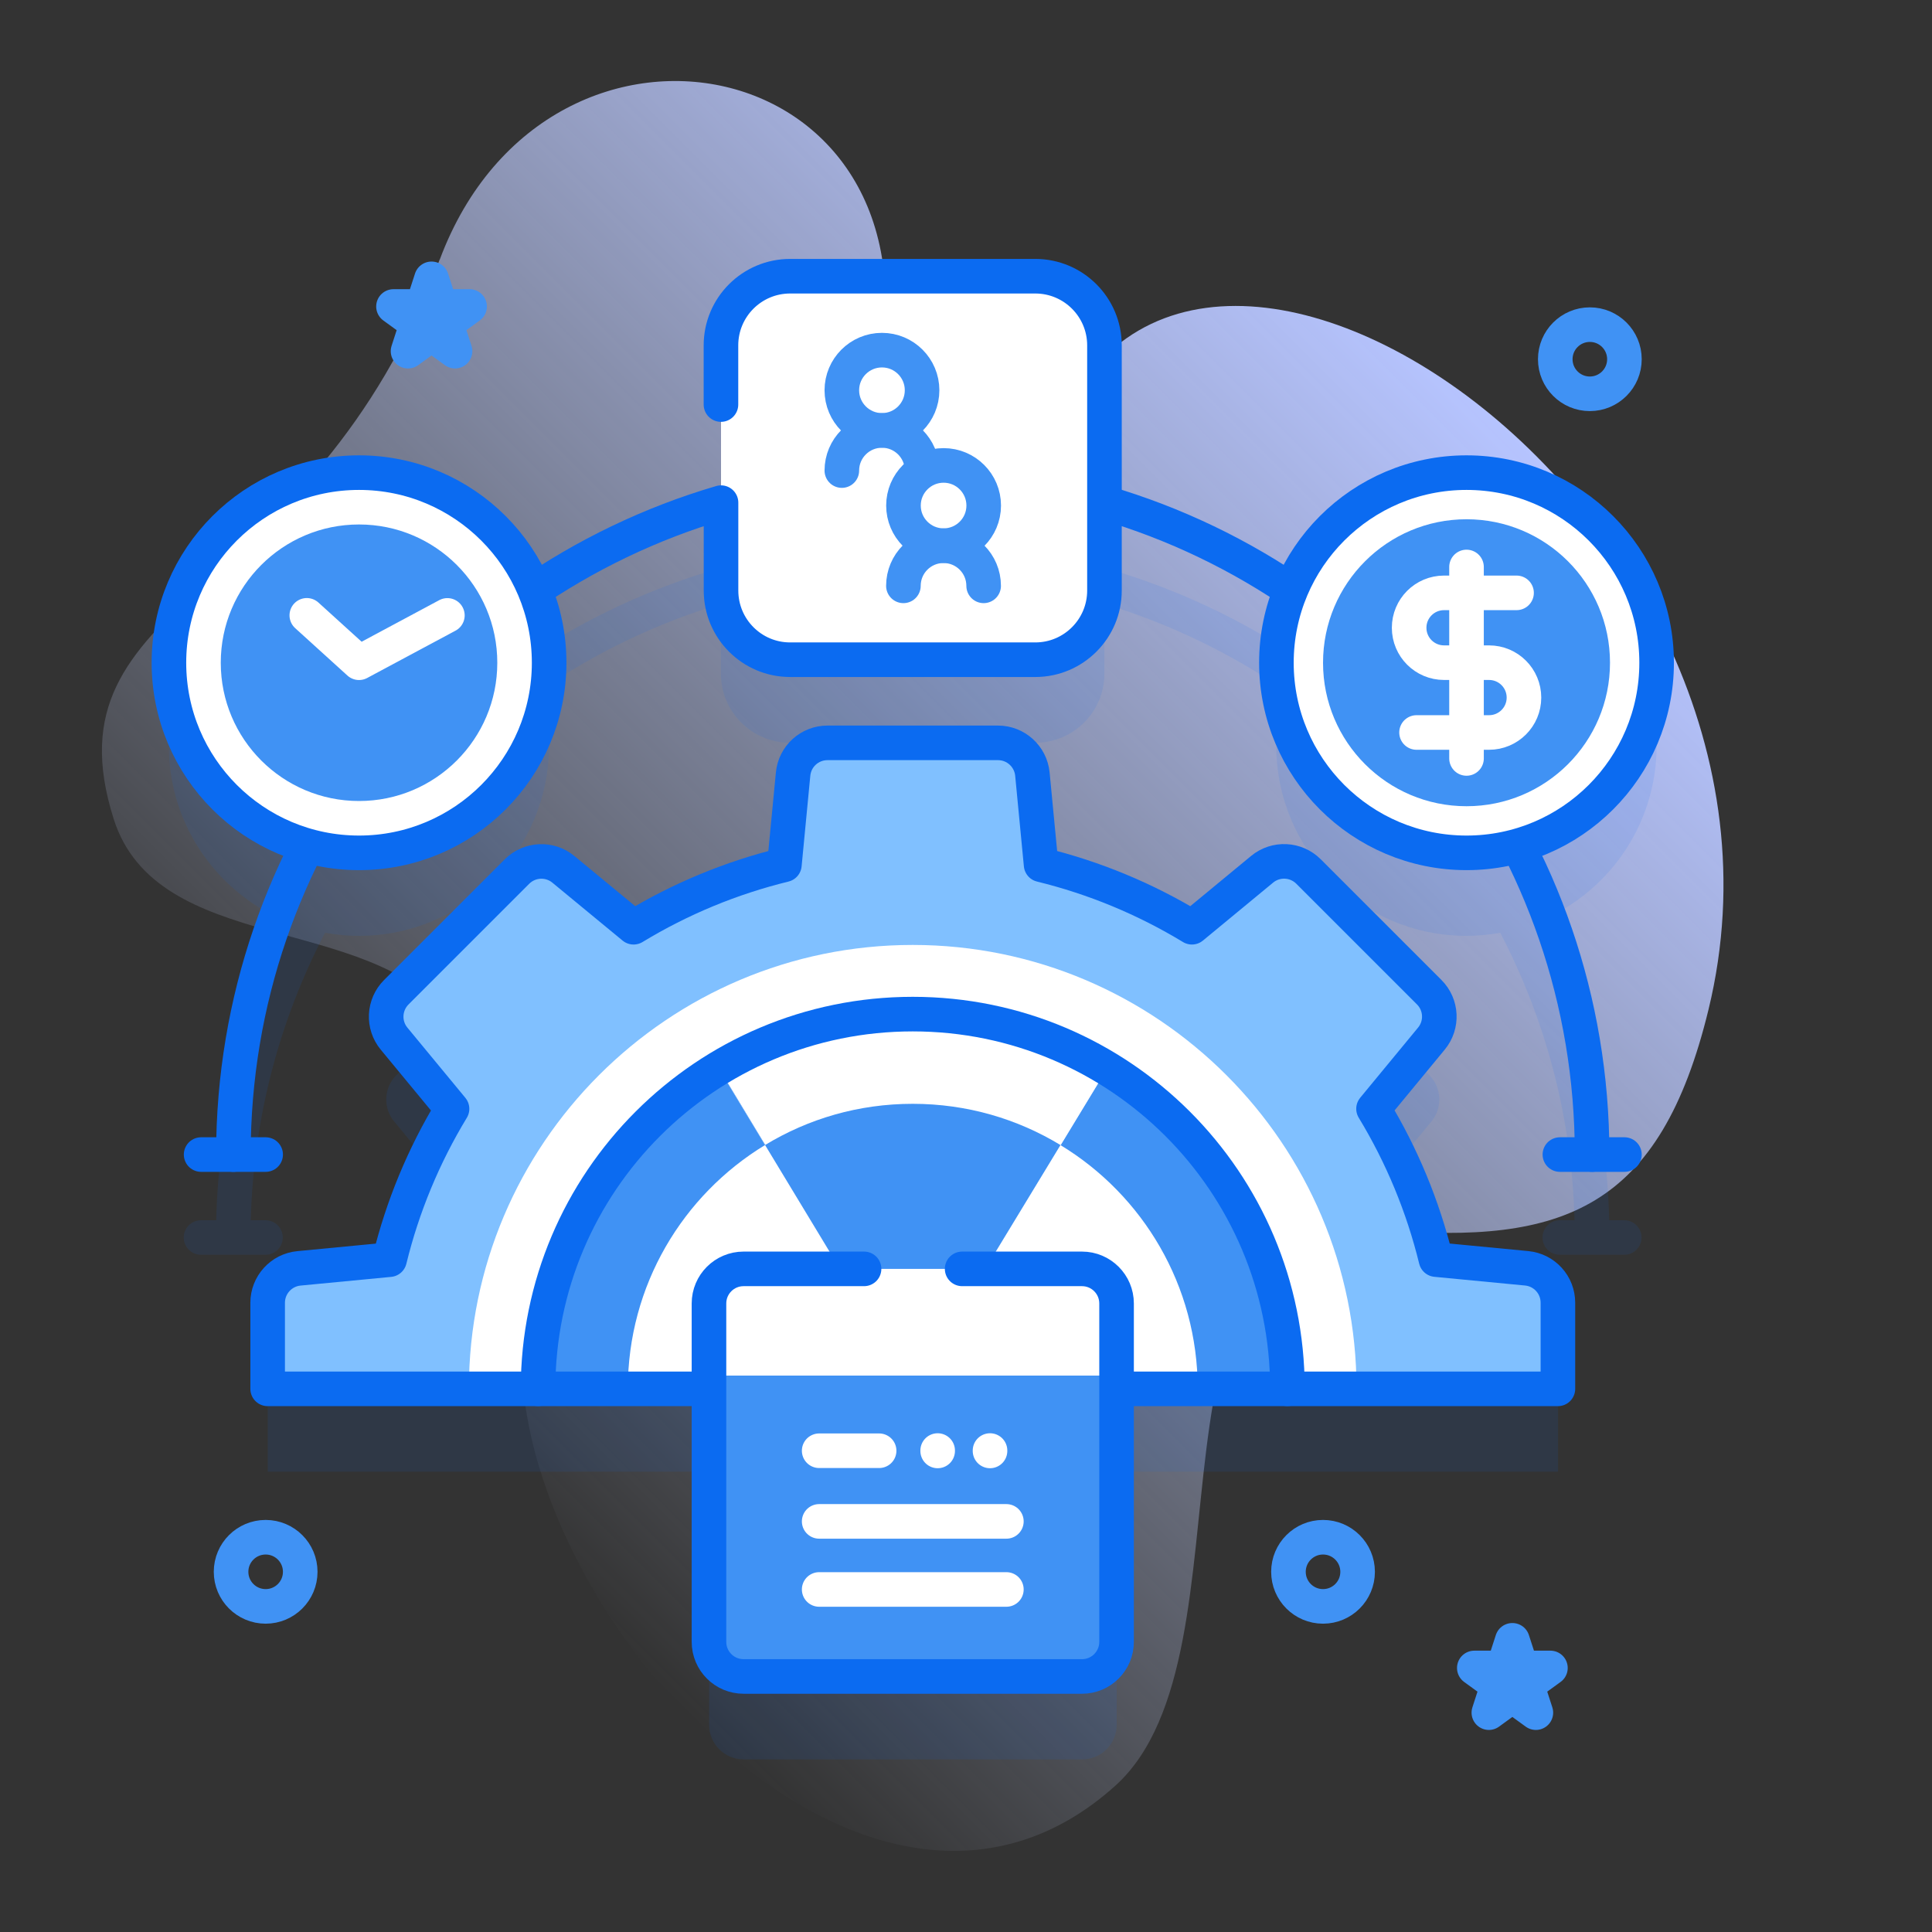
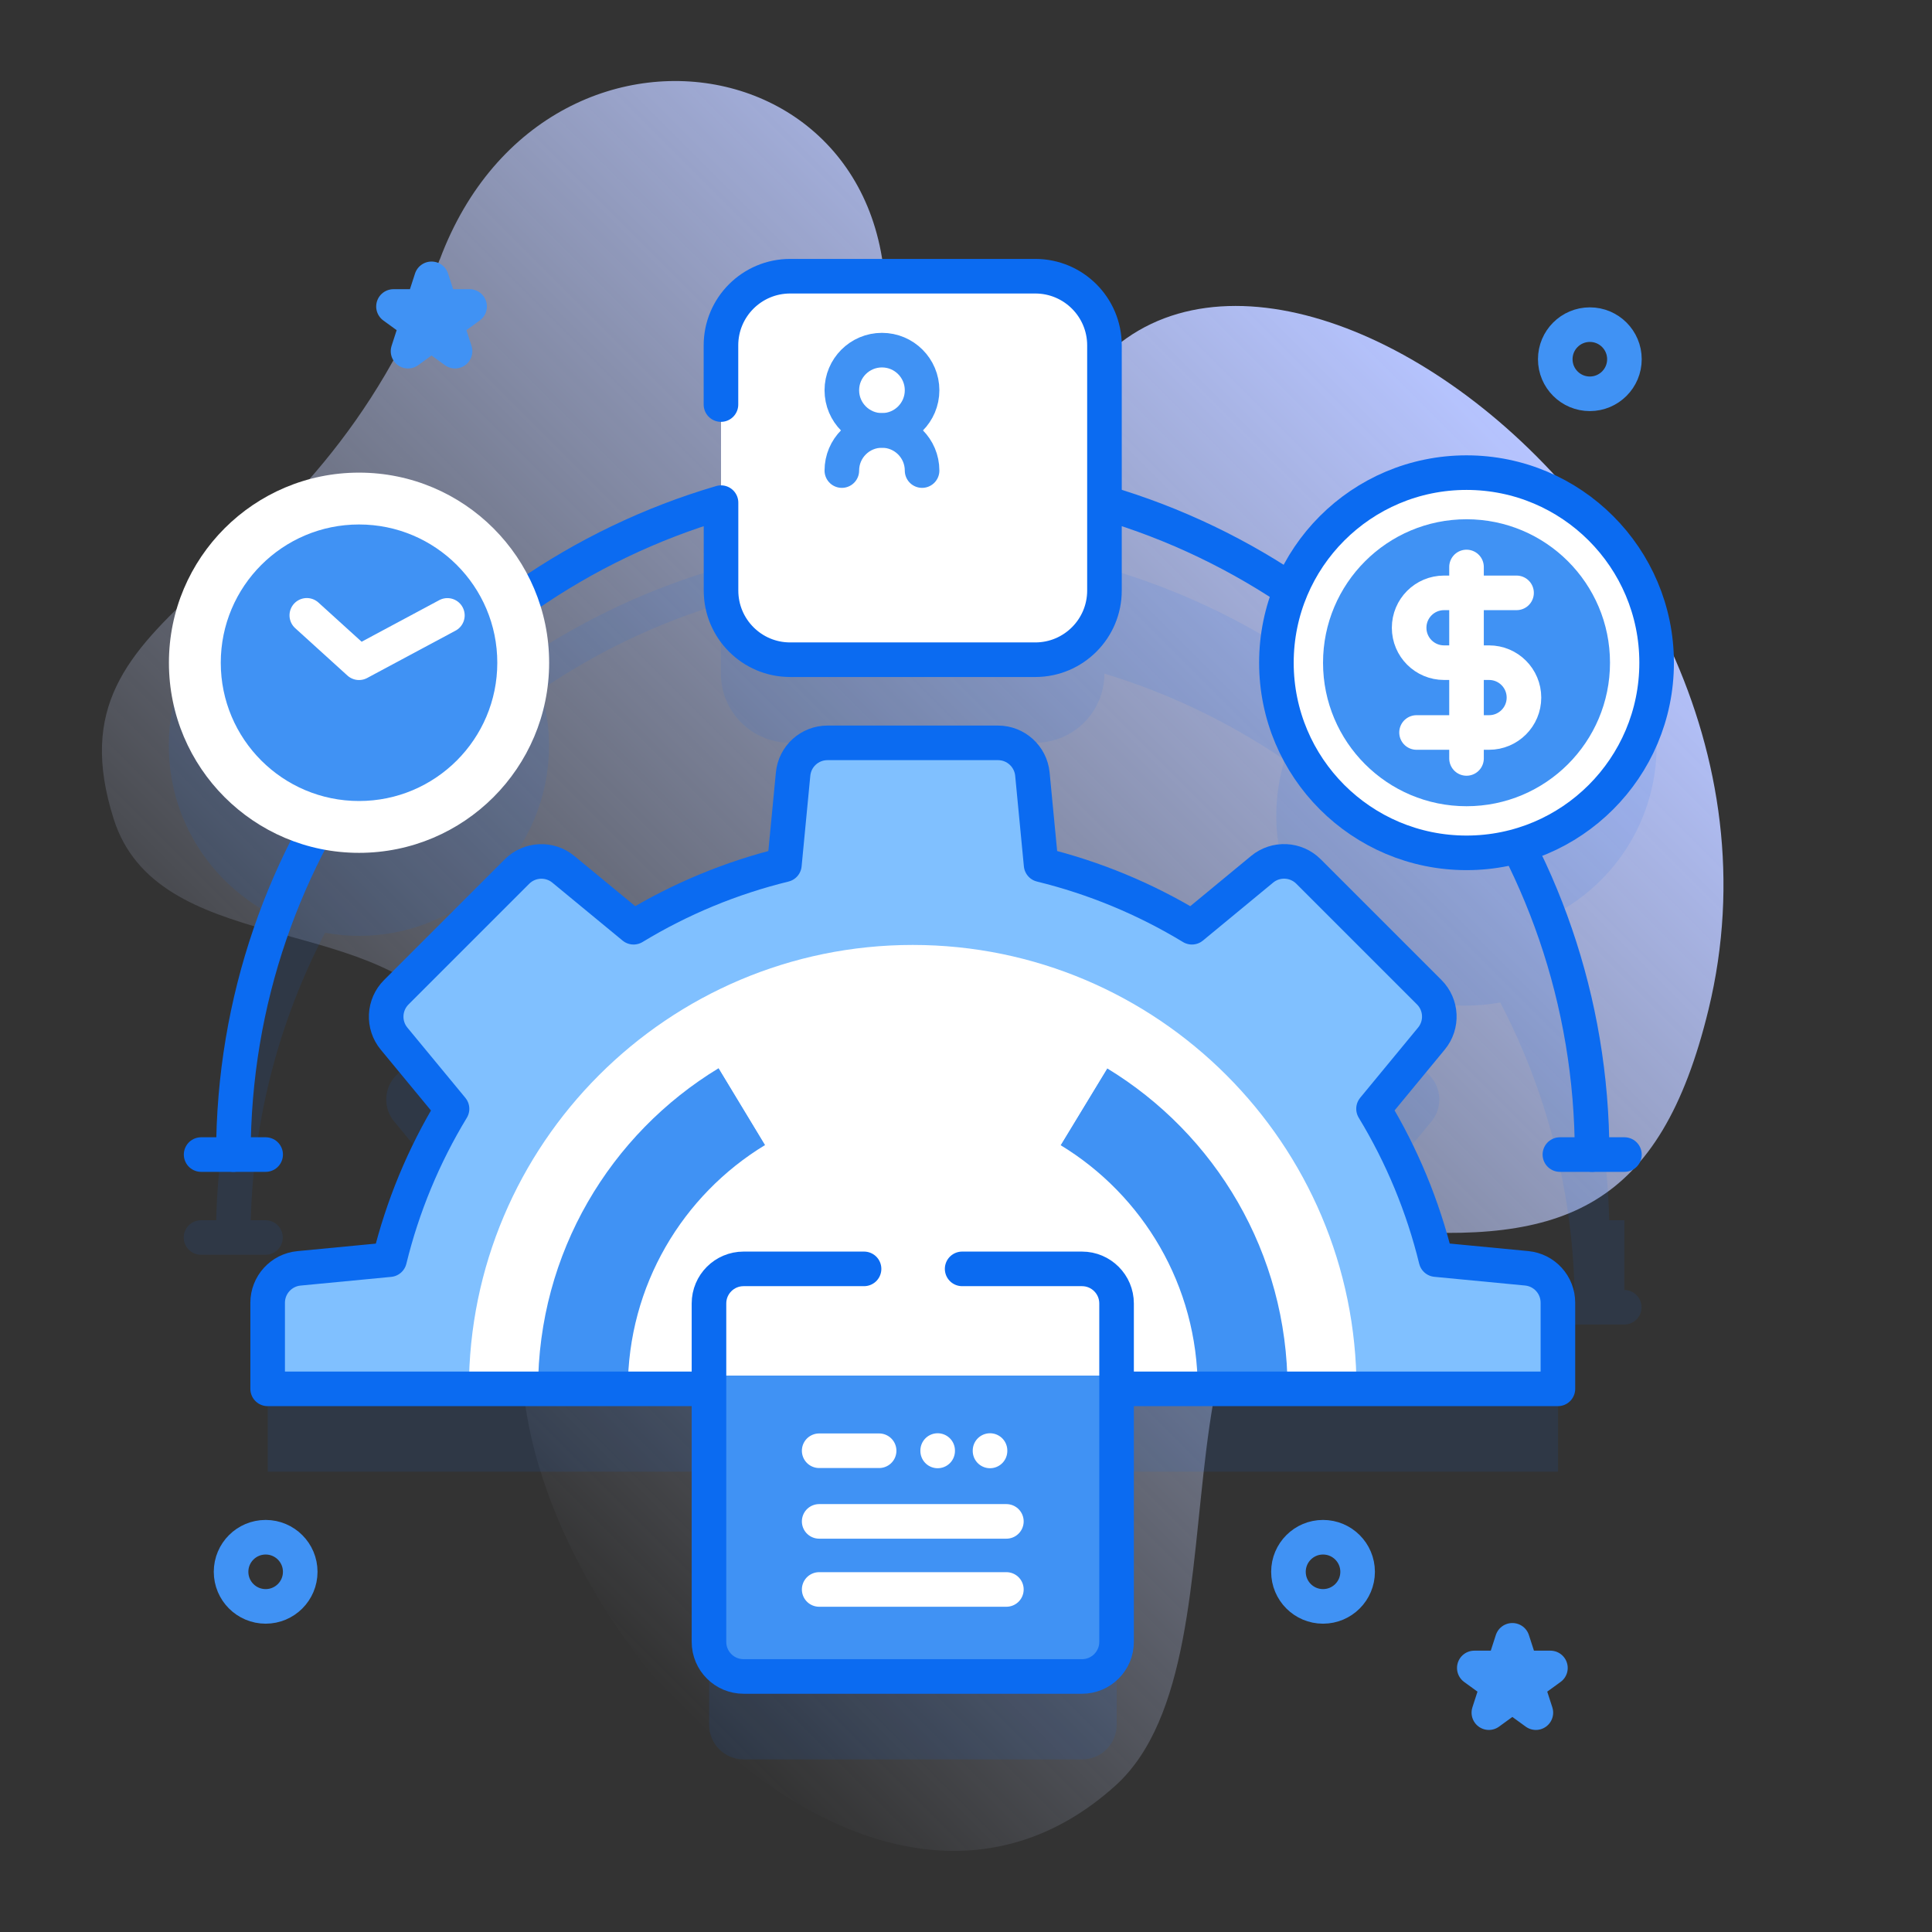
<svg xmlns="http://www.w3.org/2000/svg" id="Warstwa_1" data-name="Warstwa 1" viewBox="0 0 300 300">
  <rect x="0" y="0" width="300" height="300" fill="#333333" stroke="none" />
  <defs>
    <style>
      .cls-1 {
        fill: #80c0ff;
      }

      .cls-2 {
        fill: #4092f4;
      }

      .cls-3 {
        fill: url(#Gradient_bez_nazwy_2);
      }

      .cls-4 {
        fill: #fff;
      }

      .cls-5 {
        stroke: #fff;
      }

      .cls-5, .cls-6, .cls-7 {
        fill: none;
        stroke-linecap: round;
        stroke-linejoin: round;
        stroke-width: 5.37px;
      }

      .cls-6 {
        stroke: #0b6bf1;
      }

      .cls-8 {
        opacity: .1;
      }

      .cls-7 {
        stroke: #4092f4;
      }

      .cls-9 {
        fill: #0b6bf1;
      }
    </style>
    <linearGradient id="Gradient_bez_nazwy_2" data-name="Gradient bez nazwy 2" x1="58.45" y1="403.99" x2="222.1" y2="567.64" gradientTransform="translate(0 622) scale(1 -1)" gradientUnits="userSpaceOnUse">
      <stop offset="0" stop-color="#d1ddff" stop-opacity="0" />
      <stop offset="1" stop-color="#b6c4ff" />
    </linearGradient>
  </defs>
  <path class="cls-3" d="M68.29,40.3C85.31-5.28,149.12,7.98,135.66,60.89c-7.09,27.87,22.43,28.98,26.09,13.38,15.69-66.75,122.87,2.92,103.55,82.48-7.51,30.91-22.48,36.58-50.6,34.22-40.66-3.42-18.53,65.62-41.52,86.32-36.41,32.78-87.7-21.19-91.87-61.17-2.08-19.98.77-42.33-11.56-58.19-12.57-16.18-45.38-9.57-52.1-30.77-11-34.69,30.52-33,50.63-86.88h0Z" />
  <g class="cls-8">
    <path class="cls-9" d="M237.05,209.82l-14.07-1.35c-2.02-8.26-5.29-16.16-9.71-23.42l9-10.9c1.76-2.13,1.61-5.26-.34-7.21l-18.73-18.73c-1.96-1.96-5.08-2.11-7.21-.34l-10.9,9c-7.26-4.41-15.16-7.68-23.42-9.7l-1.35-14.07c-.26-2.75-2.58-4.86-5.34-4.86h-26.48c-2.77,0-5.08,2.1-5.34,4.86l-1.35,14.07c-8.26,2.02-16.16,5.29-23.42,9.7l-10.9-9c-2.13-1.76-5.26-1.61-7.21.34l-18.73,18.73c-1.96,1.96-2.11,5.08-.34,7.21l9,10.9c-4.41,7.26-7.69,15.16-9.71,23.42l-14.06,1.35c-2.75.26-4.86,2.58-4.86,5.34v13.37h68.53v39.3c0,2.96,2.4,5.37,5.37,5.37h52.55c2.96,0,5.37-2.4,5.37-5.37v-39.3h68.53v-13.37c0-2.77-2.1-5.08-4.86-5.34h0Z" />
-     <path class="cls-9" d="M252.24,189.48h-2.36c-.41-16.55-4.55-32.19-11.62-46.11,11.1-4.24,18.98-14.99,18.98-27.58,0-16.31-13.22-29.52-29.52-29.52-11.36,0-21.21,6.42-26.15,15.82-9.24-6.16-19.39-10.86-30.07-13.93v-21.65c0-5.93-4.81-10.74-10.74-10.74h-38.07c-5.93,0-10.74,4.81-10.74,10.74v21.65c-10.68,3.06-20.82,7.76-30.07,13.93-4.94-9.4-14.79-15.82-26.15-15.82-16.31,0-29.52,13.22-29.52,29.52,0,12.59,7.88,23.33,18.98,27.58-7.07,13.92-11.21,29.56-11.62,46.11h-2.36c-1.48,0-2.68,1.2-2.68,2.68s1.2,2.68,2.68,2.68h10.02c1.48,0,2.68-1.2,2.68-2.68s-1.2-2.68-2.68-2.68h-2.29c.41-16.06,4.54-31.22,11.53-44.64,1.71.31,3.46.48,5.26.48,16.31,0,29.52-13.22,29.52-29.52,0-3-.45-5.9-1.29-8.63,8.5-5.8,17.92-10.35,27.98-13.4v10.83c0,5.93,4.81,10.74,10.74,10.74h38.07c5.93,0,10.74-4.81,10.74-10.74v-10.83c10.06,3.05,19.47,7.61,27.98,13.4-.85,2.8-1.29,5.71-1.29,8.63,0,16.31,13.22,29.52,29.52,29.52,1.8,0,3.55-.17,5.26-.48,6.99,13.43,11.12,28.58,11.53,44.64h-2.29c-1.48,0-2.68,1.2-2.68,2.68s1.2,2.68,2.68,2.68h10.02c1.48,0,2.68-1.2,2.68-2.68,0-1.48-1.2-2.68-2.68-2.68Z" />
+     <path class="cls-9" d="M252.24,189.48h-2.36c-.41-16.55-4.55-32.19-11.62-46.11,11.1-4.24,18.98-14.99,18.98-27.58,0-16.31-13.22-29.52-29.52-29.52-11.36,0-21.21,6.42-26.15,15.82-9.24-6.16-19.39-10.86-30.07-13.93v-21.65c0-5.93-4.81-10.74-10.74-10.74h-38.07c-5.93,0-10.74,4.81-10.74,10.74v21.65c-10.68,3.06-20.82,7.76-30.07,13.93-4.94-9.4-14.79-15.82-26.15-15.82-16.31,0-29.52,13.22-29.52,29.52,0,12.59,7.88,23.33,18.98,27.58-7.07,13.92-11.21,29.56-11.62,46.11h-2.36c-1.48,0-2.68,1.2-2.68,2.68s1.2,2.68,2.68,2.68h10.02c1.48,0,2.68-1.2,2.68-2.68s-1.2-2.68-2.68-2.68h-2.29c.41-16.06,4.54-31.22,11.53-44.64,1.71.31,3.46.48,5.26.48,16.31,0,29.52-13.22,29.52-29.52,0-3-.45-5.9-1.29-8.63,8.5-5.8,17.92-10.35,27.98-13.4v10.83c0,5.93,4.81,10.74,10.74,10.74h38.07c5.93,0,10.74-4.81,10.74-10.74c10.06,3.05,19.47,7.61,27.98,13.4-.85,2.8-1.29,5.71-1.29,8.63,0,16.31,13.22,29.52,29.52,29.52,1.8,0,3.55-.17,5.26-.48,6.99,13.43,11.12,28.58,11.53,44.64h-2.29c-1.48,0-2.68,1.2-2.68,2.68s1.2,2.68,2.68,2.68h10.02c1.48,0,2.68-1.2,2.68-2.68,0-1.48-1.2-2.68-2.68-2.68Z" />
  </g>
  <path class="cls-6" d="M171.5,78.05c43.77,12.85,75.72,53.31,75.72,101.23" />
  <path class="cls-1" d="M41.56,202.28v13.37h200.35v-13.37c0-2.77-2.1-5.08-4.86-5.34l-14.07-1.35c-2.02-8.26-5.29-16.16-9.71-23.42l9-10.9c1.76-2.13,1.61-5.26-.34-7.21l-18.73-18.73c-1.96-1.96-5.08-2.11-7.21-.34l-10.9,9c-7.26-4.41-15.16-7.68-23.42-9.7l-1.35-14.07c-.26-2.75-2.58-4.86-5.34-4.86h-26.48c-2.77,0-5.08,2.1-5.34,4.86l-1.35,14.07c-8.26,2.02-16.16,5.29-23.42,9.7l-10.9-9c-2.13-1.76-5.26-1.61-7.21.34l-18.73,18.73c-1.96,1.96-2.11,5.08-.34,7.21l9,10.9c-4.41,7.26-7.69,15.16-9.71,23.42l-14.06,1.35c-2.75.26-4.85,2.58-4.85,5.34Z" />
  <path class="cls-4" d="M141.73,146.73c-38,0-68.92,30.92-68.92,68.92h137.83c0-38-30.92-68.92-68.92-68.92h0Z" />
  <path class="cls-4" d="M171.88,165.88l-16.05,20.68-14.05,29.09h58.14c0-21.1-11.23-39.57-28.04-49.77h0Z" />
  <path class="cls-2" d="M199.92,215.65h-13.94c0-16.04-8.53-30.09-21.31-37.84l7.23-11.9s0-.01.01-.02c16.8,10.2,28.02,28.67,28.02,49.76h0Z" />
  <path class="cls-4" d="M111.59,165.88l16.05,20.68,14.05,29.09h-58.14c0-21.1,11.23-39.57,28.04-49.77Z" />
  <path class="cls-2" d="M111.59,165.88l7.21,11.92c-12.78,7.76-21.31,21.8-21.31,37.84h-13.94c0-21.1,11.23-39.57,28.04-49.77Z" />
-   <path class="cls-2" d="M141.69,157.47c-11.02,0-21.33,3.07-30.11,8.39l30.11,49.79,30.2-49.74c-8.8-5.36-19.14-8.44-30.2-8.44h0Z" />
  <path class="cls-4" d="M171.93,165.91l-7.23,11.91c-6.7-4.08-14.55-6.42-22.97-6.42s-16.22,2.33-22.9,6.38l-7.21-11.93c8.79-5.32,19.1-8.39,30.12-8.39s21.4,3.09,30.2,8.44h0ZM160.77,102.44h-38.07c-5.93,0-10.74-4.81-10.74-10.74v-38.07c0-5.93,4.81-10.74,10.74-10.74h38.07c5.93,0,10.74,4.81,10.74,10.74v38.07c0,5.93-4.81,10.74-10.74,10.74Z" />
  <path class="cls-6" d="M36.24,179.28c0-47.92,31.96-88.38,75.72-101.23v13.65c0,5.93,4.8,10.74,10.73,10.74h38.07c5.93,0,10.74-4.81,10.74-10.74v-38.07c0-5.93-4.81-10.74-10.74-10.74h-38.07c-5.93,0-10.74,4.81-10.74,10.74v9.19" />
  <circle class="cls-7" cx="136.95" cy="60.6" r="6.23" />
  <path class="cls-7" d="M130.72,73.07c0-3.44,2.79-6.23,6.23-6.23s6.23,2.79,6.23,6.23" />
-   <circle class="cls-7" cx="146.52" cy="78.5" r="6.23" />
-   <path class="cls-7" d="M140.28,90.97c0-3.44,2.79-6.23,6.23-6.23s6.23,2.79,6.23,6.23" />
  <circle class="cls-4" cx="55.75" cy="102.91" r="29.52" />
  <circle class="cls-2" cx="55.75" cy="102.91" r="21.47" />
-   <circle class="cls-6" cx="55.75" cy="102.91" r="29.52" />
  <path class="cls-5" d="M55.75,102.91l13.72-7.35M47.64,95.55l8.1,7.35" />
  <circle class="cls-4" cx="227.72" cy="102.91" r="29.52" />
  <circle class="cls-2" cx="227.72" cy="102.91" r="22.28" />
  <circle class="cls-6" cx="227.72" cy="102.91" r="29.52" />
  <path class="cls-5" d="M219.96,113.74h11.26c2.99,0,5.42-2.42,5.42-5.42h0c0-2.99-2.42-5.42-5.42-5.42h-6.99c-2.99,0-5.42-2.42-5.42-5.42h0c0-2.99,2.42-5.42,5.42-5.42h11.26M227.72,88.04v29.73" />
  <path class="cls-6" d="M252.24,179.28h-10.02M41.25,179.28h-10.02M241.91,202.28c0-2.77-2.1-5.08-4.86-5.34l-14.07-1.35c-2.02-8.26-5.29-16.16-9.7-23.42l8.99-10.9c1.76-2.13,1.61-5.26-.35-7.21l-18.73-18.73c-1.96-1.96-5.08-2.11-7.21-.35l-10.9,9c-7.27-4.41-15.16-7.68-23.42-9.7l-1.35-14.07c-.26-2.75-2.58-4.86-5.34-4.86h-26.48c-2.77,0-5.08,2.1-5.34,4.86l-1.35,14.07c-8.26,2.02-16.16,5.29-23.42,9.7l-10.9-8.99c-2.13-1.76-5.26-1.61-7.21.35l-18.73,18.73c-1.96,1.96-2.11,5.08-.35,7.21l9,10.9c-4.41,7.27-7.68,15.16-9.7,23.42l-14.07,1.35c-2.75.26-4.86,2.58-4.86,5.34v13.37h200.35v-13.37s0,0,0,0Z" />
-   <path class="cls-6" d="M83.55,215.65c0-32.13,26.05-58.18,58.18-58.18s58.18,26.05,58.18,58.18" />
  <path class="cls-2" d="M173.38,213.6v41.35c0,2.97-2.4,5.37-5.37,5.37h-52.55c-2.97,0-5.37-2.4-5.37-5.37v-41.35l31.6-1.61,31.69,1.61Z" />
  <path class="cls-4" d="M173.38,202.4v11.2h-63.29v-11.2c0-2.97,2.4-5.37,5.37-5.37h52.55c2.96,0,5.37,2.4,5.37,5.37Z" />
  <path class="cls-5" d="M145.6,225.3v-.06M153.73,225.3v-.06M127.2,225.27h9.31M127.2,236.24h29.07M127.2,246.81h29.07" />
  <path class="cls-6" d="M134.17,197.03h-18.71c-2.96,0-5.37,2.4-5.37,5.37v52.55c0,2.96,2.4,5.37,5.37,5.37h52.55c2.96,0,5.37-2.4,5.37-5.37v-52.55c0-2.96-2.4-5.37-5.37-5.37h-18.61" />
  <path class="cls-7" d="M67.02,43.3l1.39,4.29h4.51l-3.65,2.65,1.39,4.29-3.65-2.65-3.65,2.65,1.39-4.29-3.65-2.65h4.51l1.39-4.29ZM234.85,254.71l1.39,4.29h4.51l-3.65,2.65,1.39,4.29-3.65-2.65-3.65,2.65,1.39-4.29-3.65-2.65h4.51l1.39-4.29Z" />
  <circle class="cls-7" cx="205.44" cy="244.07" r="5.37" />
  <circle class="cls-7" cx="246.87" cy="55.78" r="5.37" />
  <circle class="cls-7" cx="41.25" cy="244.07" r="5.37" />
</svg>